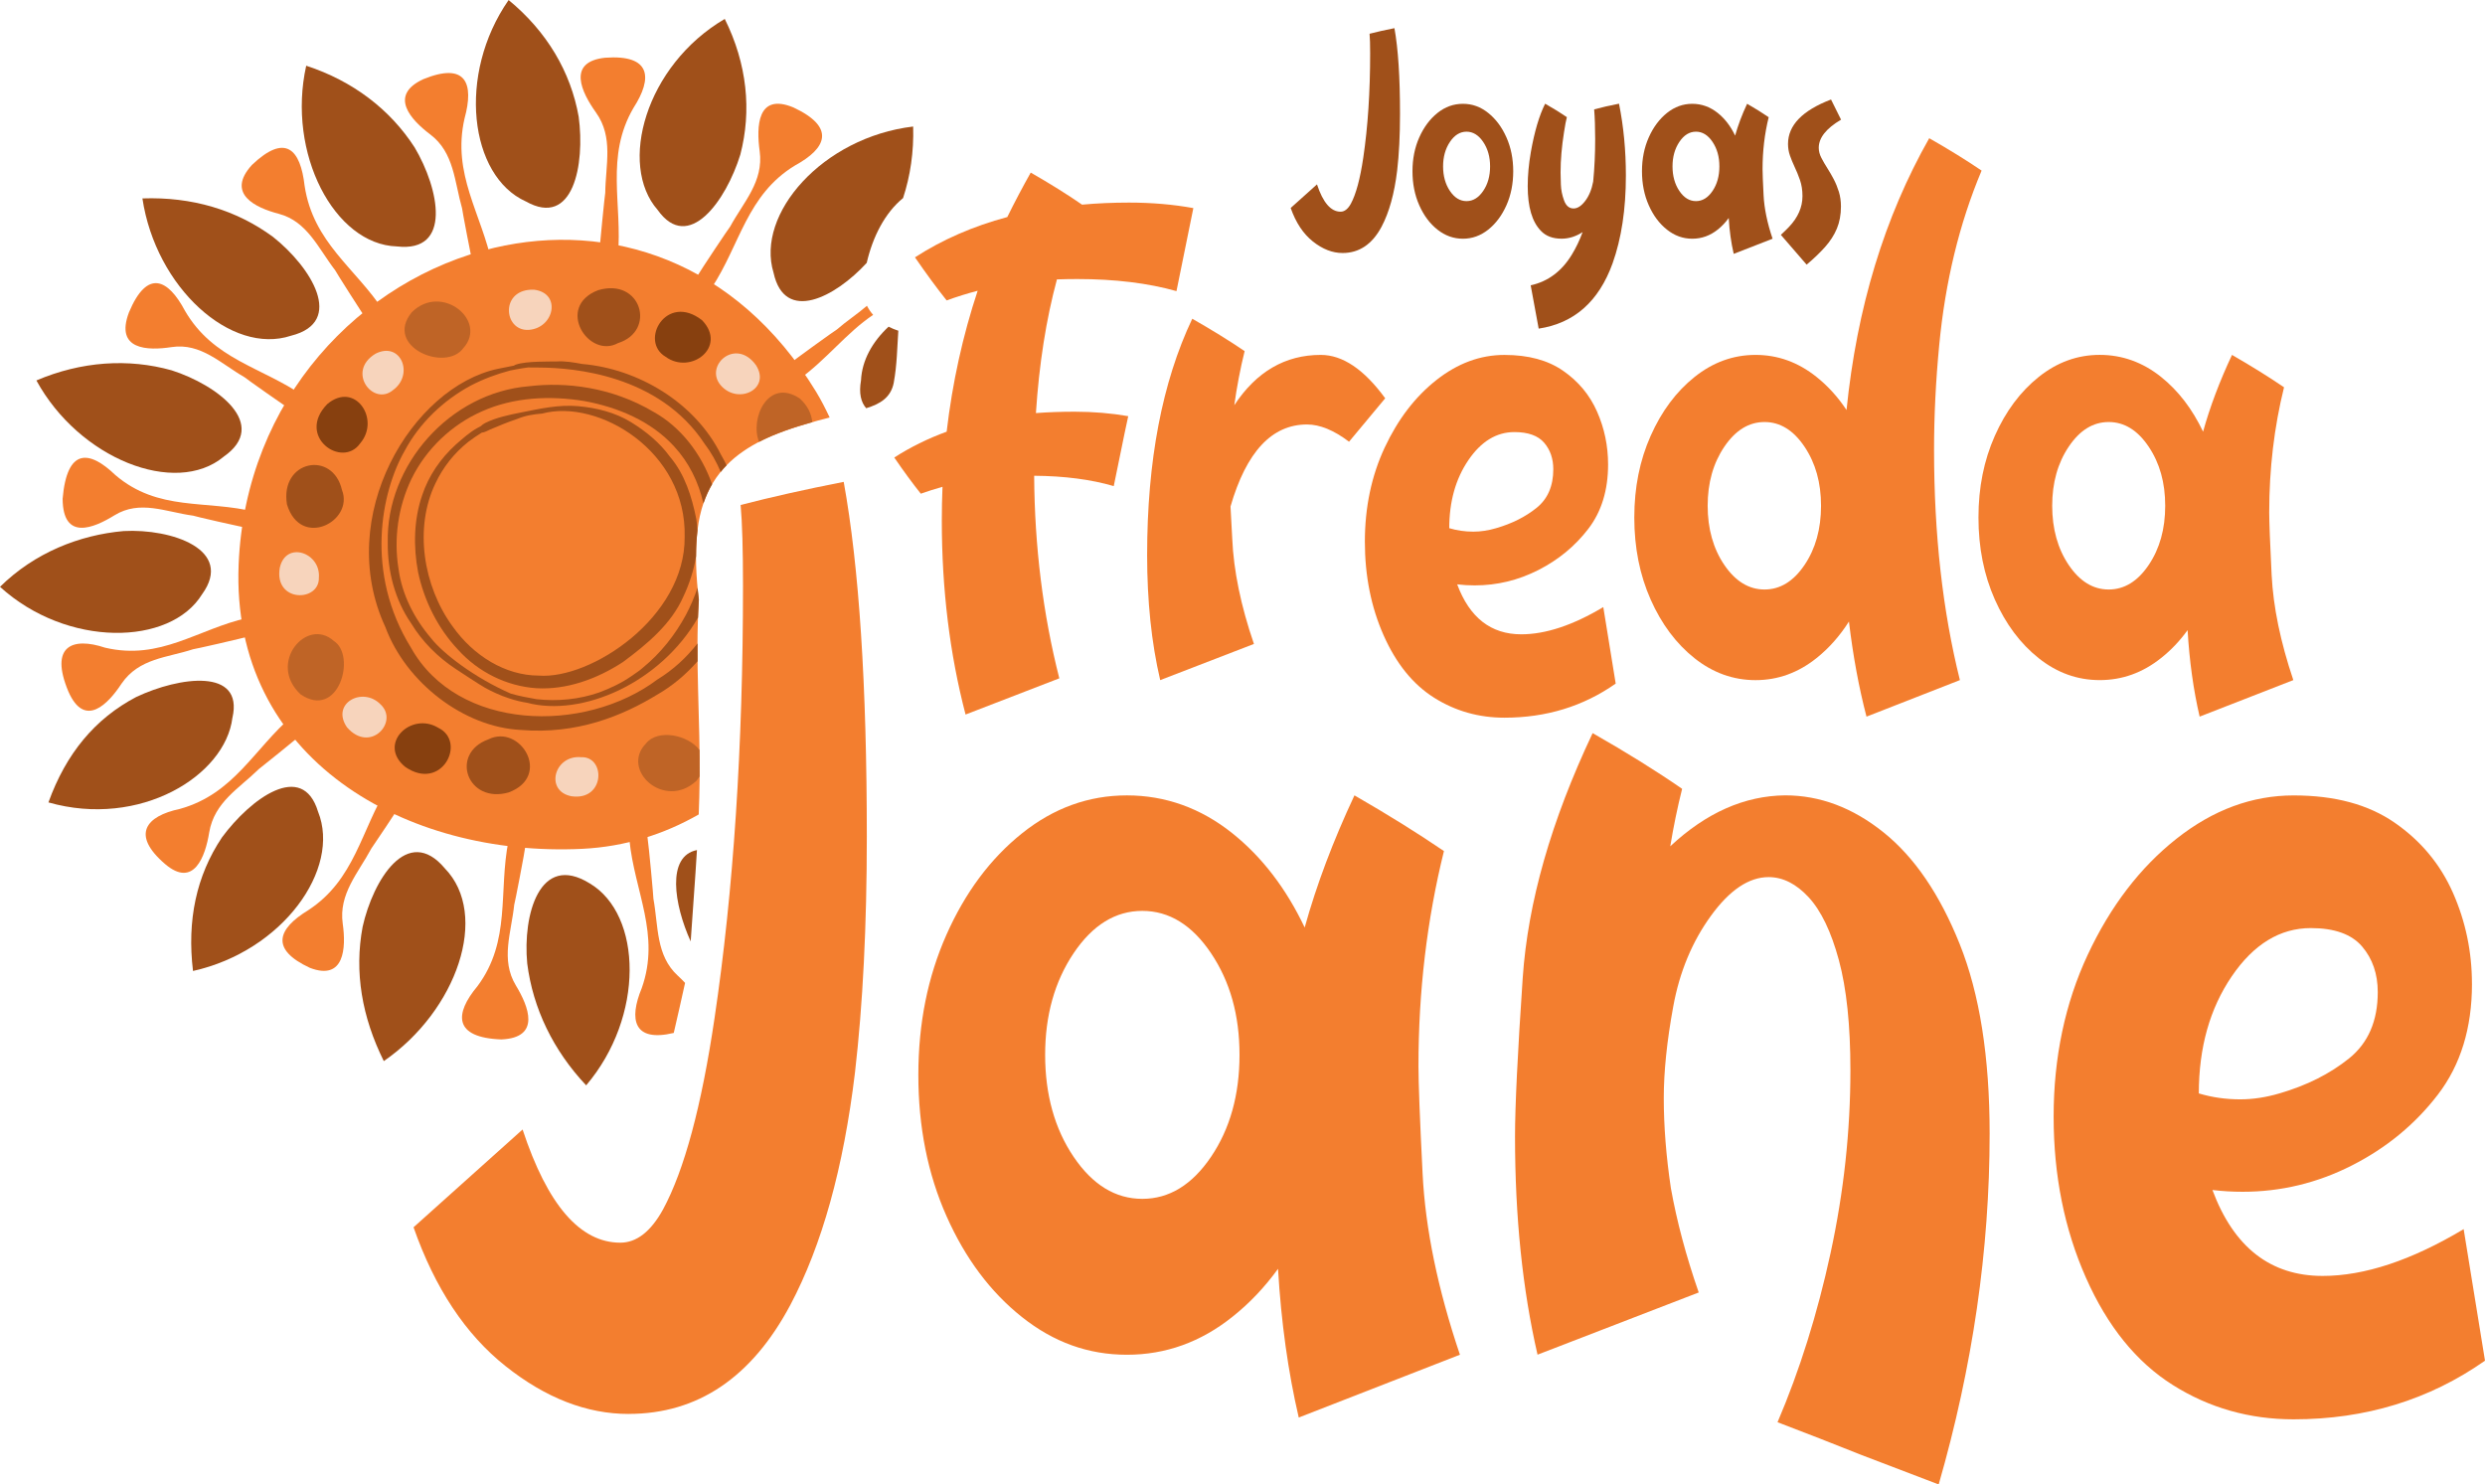
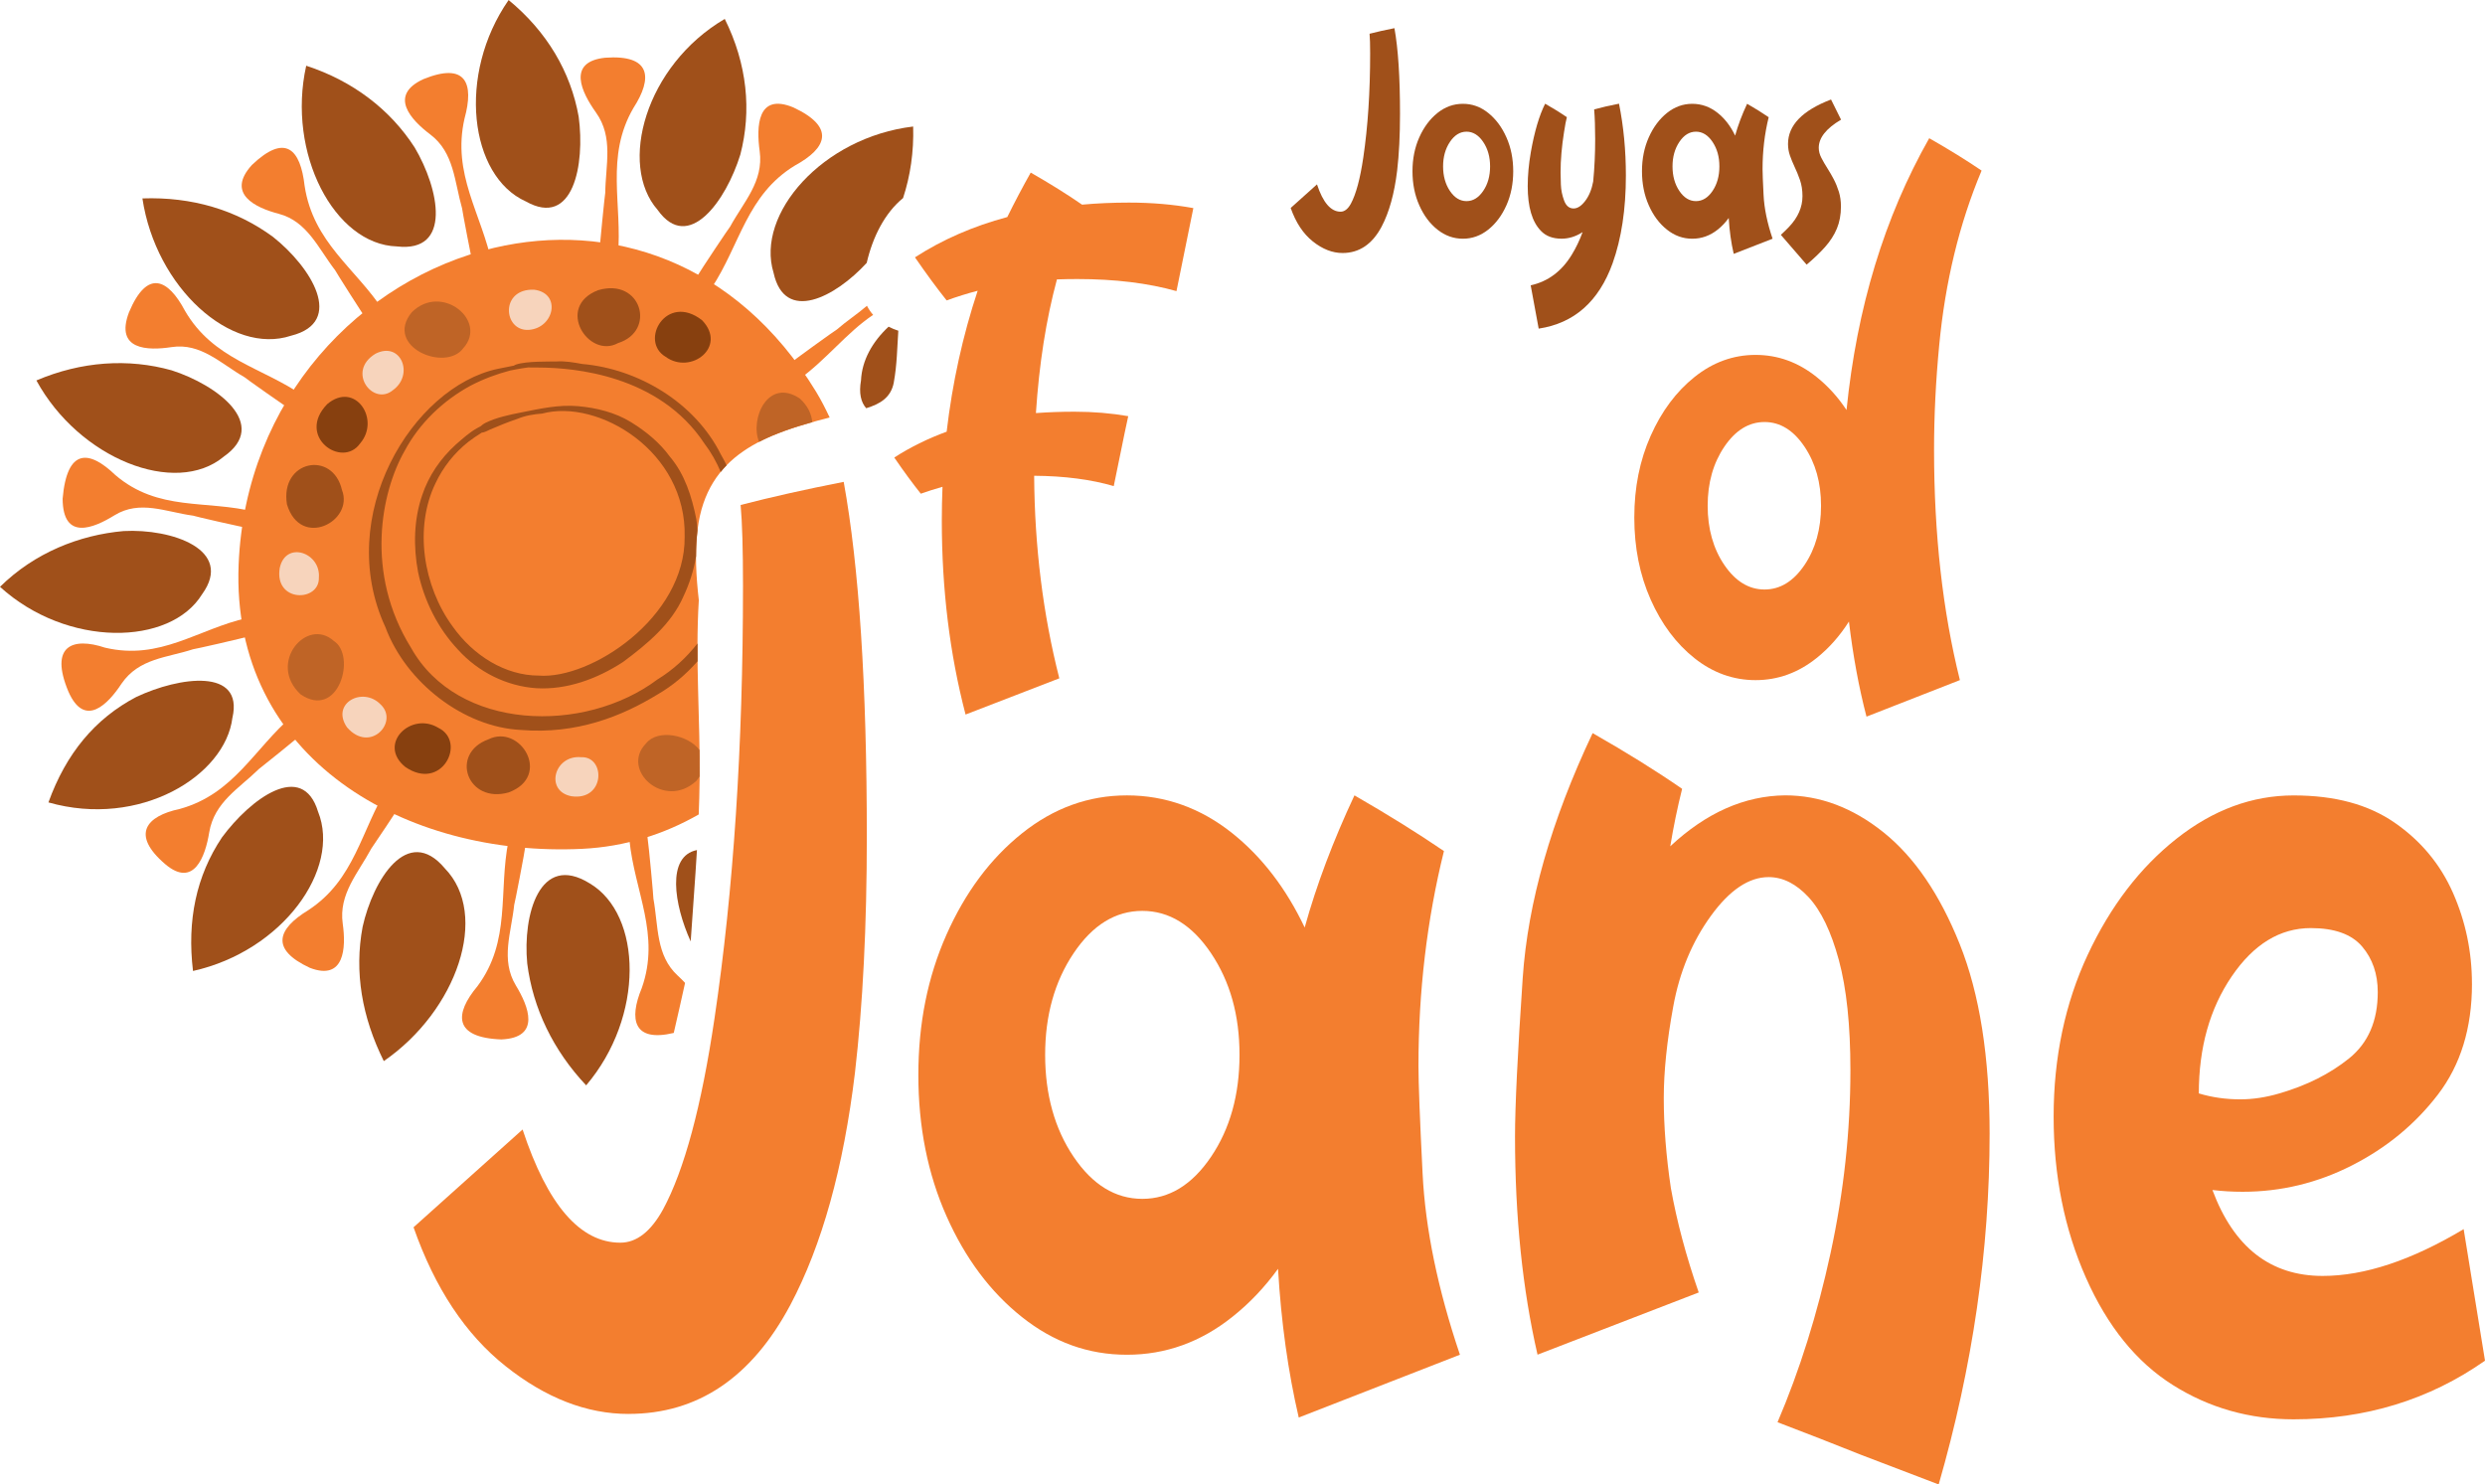
<svg xmlns="http://www.w3.org/2000/svg" id="Capa_2" data-name="Capa 2" viewBox="0 0 761.45 454.88">
  <defs>
    <style>      .cls-1 {        fill: #87400f;      }      .cls-2 {        fill: #f37e2f;      }      .cls-3 {        fill: #bf6426;      }      .cls-4 {        fill: #a0501a;      }      .cls-5 {        fill: #f7d4bc;      }    </style>
  </defs>
  <g id="Capa_1-2" data-name="Capa 1">
    <g>
      <g>
        <path class="cls-2" d="M214.38,239.19c.21-18.48-1.38-36.95-.25-55.28-.82-7.2-1.26-14.42-.38-21.66,2.84-23.17,21.04-29.33,40.47-34.32-1.26-2.7-2.62-5.36-4.2-7.96-24.59-40.34-63.51-52.27-98.6-44.03-40.68,9.55-76.22,46.18-78.3,97.05-2.44,59.67,51.35,89.75,105.34,87.11,13.02-.64,25.02-4.45,35.64-10.53.14-3.46.23-6.92.27-10.39Z" />
        <g>
          <path class="cls-3" d="M126.18,95.68c-8.63,10.54,10.34,18.48,15.79,11,7.6-8.44-6.71-20.04-15.79-11Z" />
          <path class="cls-5" d="M115.09,108.37c-9.12,5.46-.72,16.26,5.33,11.17,6.56-4.74,2.43-15.08-5.33-11.17Z" />
          <path class="cls-5" d="M85.72,174.03c-1.77,10.66,12.22,10.51,11.99,2.97.62-7.68-10.16-11.43-11.99-2.97Z" />
          <path class="cls-1" d="M100.26,123.84c-9.61,9.9,4.57,19.89,10.09,12.03,6.34-7.36-1.57-19.24-10.09-12.03Z" />
          <path class="cls-4" d="M87.93,154.55c4.18,13.78,20.61,5.19,16.86-4.39-2.83-12.3-19.06-9.08-16.86,4.39Z" />
          <path class="cls-3" d="M92.11,212.77c11.66,7.95,17.19-11.92,10.17-16.37-8.31-7.47-20.41,6.87-10.17,16.37Z" />
          <path class="cls-5" d="M106.32,222.86c7.1,8.18,16.02-1.68,10.3-7-5.44-5.63-15.35-.36-10.3,7Z" />
          <path class="cls-5" d="M175.09,243.99c10.34,1.51,10.59-12.3,2.93-11.97-8.23-.7-11.16,10.39-2.93,11.97Z" />
          <path class="cls-1" d="M124.16,234.99c11.18,7.76,18.95-7.69,10.16-11.96-8.35-5.11-18.76,4.96-10.16,11.96Z" />
          <path class="cls-4" d="M155.9,242.81c13.34-5.01,3.52-21.12-6.26-16.25-11.96,4.36-6.44,19.89,6.26,16.25Z" />
          <path class="cls-3" d="M214.38,237.91c.02-2.69,0-5.38-.03-8.07-3.53-4.73-12.86-6.53-16.41-2.02-7.92,8.1,5.63,20.49,15.41,11.49.41-.48.74-.95,1.04-1.41Z" />
          <path class="cls-3" d="M248.9,129.36c-.23-2.49-1.39-5.05-3.85-7.26-9.74-6.49-15.36,6.3-12.45,13.31,4.94-2.55,10.5-4.42,16.3-6.04Z" />
-           <path class="cls-5" d="M231.67,111.93c-6.2-8.67-15.99.11-10.83,6.13,5.25,6.1,15.45,1.19,10.83-6.13Z" />
          <path class="cls-5" d="M163.65,88.77c-10.48-.4-9.5,12.7-1.71,12.32,7.89-.49,10.21-11.26,1.71-12.32Z" />
          <path class="cls-1" d="M215.14,98.14c-10.92-8.56-19.37,6.35-11.18,11.19,7.7,5.62,18.99-3.03,11.18-11.19Z" />
          <path class="cls-4" d="M183.24,88.93c-13.18,5.13-2.88,21.16,6.14,16.2,11.83-3.7,7.15-20.17-6.14-16.2Z" />
        </g>
        <g>
          <path class="cls-2" d="M185.46,59.16c.09-8.61,2.58-17.09-2.84-24.68-4.41-6.16-9-15.53,2.79-16.79,14.15-1.04,14.63,6.2,8.69,15.39-8.7,14.95-3.34,29.46-4.76,45.33l-5.75.03c.18-3.58,1.8-19.27,1.86-19.27Z" />
          <path class="cls-2" d="M141.61,63.92c-2.37-8.26-2.44-17.17-9.74-22.7-5.94-4.47-12.93-11.98-2.16-16.96,13.1-5.33,15.59,1.28,12.64,12.02-3.94,17.09,5.27,29.23,8.48,44.86-1.9.38-3.67,1.23-5.51,1.82-.85-3.49-3.79-19.03-3.72-19.06Z" />
          <path class="cls-2" d="M102.74,82.87c-5.23-6.78-8.58-15.05-17.31-17.35-7.1-1.85-16.29-6.13-8.24-14.97,10.29-9.82,14.88-4.8,16.15,6.39,2.65,17.45,15.6,25.17,24.3,38.48-1.58,1.14-3.08,2.38-4.46,3.76-2.07-2.93-10.51-16.27-10.45-16.31Z" />
          <path class="cls-2" d="M74.94,115.6c-7.32-4.2-13.4-10.6-22.37-9.24-7.28,1.12-17.44.95-13.05-10.65,5.64-13.46,12.02-10.14,17.14-.51,8.71,15.03,23.55,17.25,36.41,26.16l-2.49,5.16c-2.99-1.86-15.68-10.85-15.64-10.92Z" />
          <path class="cls-2" d="M59.09,158c-8.29-1.12-16.2-4.89-24.01-.1-6.32,3.91-15.82,7.97-15.89-5.08,1.35-15.61,8.14-14.95,16.16-7.25,13.15,11.26,27.81,7.54,42.84,11.3-.46,1.69-.64,3.45-.67,5.23-3.45-.54-18.44-4.02-18.43-4.11Z" />
          <path class="cls-2" d="M59.15,198.95c-7.94,2.61-16.52,2.72-21.89,10.51-4.06,6.19-11.3,13.91-16.32,2.41-5.82-13.95,1.22-16.75,11.27-13.4,16.99,3.98,28.39-5.71,43.56-9.12l1.62,5.34c-3.33.99-18.22,4.34-18.25,4.26Z" />
          <path class="cls-2" d="M79.28,235.69c-6.04,5.94-13.59,10.08-15.17,19.35-1.19,7.43-4.73,17.23-13.53,9.72-10.53-9.03-5.82-14.7,4.51-16.88,16.66-4.62,22.74-18.43,34.67-28.66l4.23,4.47c-2.64,2.33-14.68,12.04-14.72,12Z" />
          <path class="cls-2" d="M113.76,260.05c-3.99,7.44-10.03,13.9-8.74,22.99,1.06,7.39.55,17.61-10.07,13.53-12.32-5.72-9.83-11.96-.51-17.65,14.35-9.36,16.16-24.52,24.47-37.94,1.78,1.06,3.54,2.18,5.45,3.02-1.86,3.05-10.56,16.09-10.61,16.06Z" />
          <path class="cls-2" d="M157.57,277.19c-.89,8.58-4.26,16.87.49,24.76,3.88,6.39,7.83,16.04-4.45,16.56-14.73-.55-14.37-7.88-7.31-16.31,10.35-13.87,6.39-28.93,9.51-44.58,1.71.54,3.59.28,5.38.43-.48,3.57-3.53,19.14-3.61,19.13Z" />
          <path class="cls-2" d="M209.91,301.18c-.73-.78-1.49-1.54-2.24-2.22-6.73-6.19-5.9-15.09-7.45-23.57.07-.01-1.35-15.81-1.88-19.37-1.83.4-3.64,1.13-5.48,1.3,1.55,15.88,9.59,29.09,3.79,45.45-4.03,9.71-2.47,16.68,9.8,13.75,1.18-5.08,2.34-10.2,3.47-15.34Z" />
          <path class="cls-2" d="M267.55,96.49c-.75-.85-1.39-1.78-1.9-2.79-2.9,2.51-6.23,4.67-9.22,7.27-.06-.06-12.62,8.93-15.33,11.16,1.16,1.44,2.55,2.67,3.56,4.23,8.6-6.14,14.64-14.35,22.88-19.87Z" />
          <path class="cls-2" d="M223.75,69.41c4.1-7.53,10.29-13.79,9.03-23.07-1.04-7.54-.79-18.02,10.33-13.42,13.07,6.12,10.15,12.52.49,17.79-14.78,8.98-16.81,24.27-25.55,37.51-1.54-1.08-3.3-1.82-4.94-2.74,1.82-3.07,10.57-16.11,10.64-16.07Z" />
        </g>
        <g>
          <path class="cls-4" d="M121.6,75.51c17.02,1.98,12.97-17.64,5.46-30.32-7.51-11.65-18.95-20.39-33.23-25.05-5.99,26.84,8.64,54.78,27.77,55.37Z" />
          <path class="cls-4" d="M89.19,102.87c16.73-4.18,6.07-21.09-5.52-30.27-11.29-8.31-24.9-12.33-40.03-11.8,4.11,27.39,27.21,48.15,45.55,42.07Z" />
          <path class="cls-4" d="M68.53,139.94c14.16-9.84-1.88-21.95-15.93-26.46-13.24-3.72-27.69-2.77-41.45,3.1,13.12,24.02,42.59,35.64,57.38,23.37Z" />
          <path class="cls-4" d="M61.93,182.09c9.87-13.67-9.32-20.16-24.08-19.36-13.5,1.21-27.2,6.6-37.85,17.09,20.55,18.69,52.19,18.17,61.93,2.26Z" />
          <path class="cls-4" d="M71.23,219.91c3.47-15.28-16.16-12.62-29.5-6.33-12.6,6.62-21.49,17.31-26.89,32.3,28.02,7.98,54.22-8.15,56.38-25.97Z" />
          <path class="cls-4" d="M97.46,248.73c-4.78-15.8-20.7-3.98-29.45,7.88-7.88,11.79-10.73,25.45-8.87,40.92,27.5-6.13,45.39-31.24,38.32-48.81Z" />
          <path class="cls-4" d="M136.28,266.06c-11.42-13.56-21.96,3.57-25.17,17.95-2.59,13.87-.21,27.63,6.49,41.14,22.41-15.44,32.56-44.87,18.67-59.09Z" />
          <path class="cls-4" d="M180.69,270.69c-15.37-9.54-20.55,9.72-19.14,24.52,1.74,13.79,8,26.71,18.06,37.37,17.89-21.01,17.27-52.28,1.09-61.89Z" />
          <path class="cls-4" d="M213.56,260.48c-9.35,1.85-7.06,16.64-1.92,28,.62-9.33,1.36-18.66,1.92-28Z" />
          <path class="cls-4" d="M273.88,117.15c.99-5.39,1.02-10.61,1.38-15.81-1.02-.32-2.02-.74-2.98-1.24-5.02,4.67-8.16,10.36-8.45,16.45-.7,3.94-.02,6.71,1.59,8.54,4.18-1.28,7.6-3.21,8.47-7.94Z" />
          <path class="cls-4" d="M265.58,80.54c1.84-7.97,5.57-15.31,11.14-19.85,2.23-6.81,3.32-14.16,3.09-21.92-27.77,3.32-48.3,26.81-42.78,44.8,3.41,15.59,18.88,7.53,28.56-3.03Z" />
          <path class="cls-4" d="M201.51,64.32c9.46,13.34,20.96-2.78,25.34-16.94,3.51-13.44,2.1-27.77-4.77-41.58-24.34,14.28-32.69,44.73-20.57,58.52Z" />
          <path class="cls-4" d="M161.09,61.7c14.58,8.27,18.2-11.31,16.23-25.93-2.43-13.72-9.75-26.13-21.47-35.76-15.88,22.87-11.97,53.94,5.24,61.7Z" />
        </g>
        <g>
          <path class="cls-4" d="M213.75,202.62c-.02-1.82-.02-3.65-.01-5.47-3.32,4.25-7.36,8.04-12.28,11.05-22.45,16.85-61.27,15.77-75.5-9.68-14.25-22.93-9.16-47.85-1.94-60.41,4.46-8.37,11.75-15.38,20.19-19.94,3.88-2.02,7.94-3.54,12.11-4.63.72-.15,2.86-.59,5.47-.94,1.75.03,3.46.01,3.85.03,9.88.11,36.27,2.09,50.25,23.35,1.98,2.6,3.63,5.51,4.95,8.64.58-.71,1.17-1.4,1.81-2.04-.54-1.1-1.1-2.19-1.73-3.25-7.95-15.99-25.33-26.31-42.54-27.8-2.61-.48-5.29-.94-7.84-.77-2.22.07-9.17-.16-12.45.96-.34.12-.51.22-.57.31-1.4.26-3.01.57-4.92.98-26.25,5.52-50.3,45.12-34.51,79.16,6.33,17.03,24.06,30.67,41.51,31.51,17.27,1.42,31.17-4.35,41.75-10.8,4.74-2.72,8.87-6.23,12.41-10.26Z" />
-           <path class="cls-4" d="M214.15,183.71c-.13-1.2-.29-2.4-.4-3.61-.97,2.86-2.16,5.66-3.58,8.33-3.32,6.14-7.73,11.72-13.17,16.16-1.05.98-2.3,1.7-3.46,2.55-3.06,2.14-6.46,3.74-9.96,5.05-6.12,2.13-12.75,2.78-19.22,2.05-2.62-.46-5.31-.96-7.87-1.71-11.19-4.91-20.8-12.34-24.39-16.95-5.19-6.07-8.95-13.43-10-21.36-1.48-9.25-.11-18.91,3.95-27.4,4.51-9.25,12.34-16.69,21.69-20.8,9.67-4.31,20.68-4.86,31.29-3.13,10.32,1.88,20.48,6.18,27.51,13.88,4.52,4.87,7.55,10.99,9,17.53.73-2.14,1.61-4.11,2.66-5.9-3.3-9.43-9.69-17.62-17.92-22.18-12.97-7.72-27.09-9.2-38.14-7.87-24.27,1.92-43.89,24.18-43.32,47.93-.09,8.67,2.18,17.53,7.15,24.71,3.42,5.64,8.13,10.33,13.61,13.96,1.65,1.09,7.35,4.85,9.04,5.8,1.65.92,4.68,2.4,7.37,3.24,1.8.61,4.06,1.15,5.41,1.34,17.08,4.5,41.03-6.13,52.48-26.07.07-1.85.16-3.7.27-5.54Z" />
          <path class="cls-4" d="M213.3,170.46c0-2.64.12-5.29.43-7.94-.07-1.16-.18-2.31-.37-3.47-1.36-6.78-3.5-13.71-8.06-19.07-3.18-4.39-7.42-7.83-11.93-10.61-4.84-2.99-10.64-4.42-16.26-4.91-5.93-.52-11.65.78-17.43,1.93-3.62.72-7.6,1.54-10.93,3.19-.36.18-.94.53-1.37.97-.33.15-.65.32-.94.51-2.52,1.36-4.63,3.31-6.76,5.15-4.64,4.24-8.34,9.51-10.35,15.64-2.52,7.4-2.71,15.61-1.22,23.48,1.87,8.8,6.07,17.19,12.16,23.67,6.29,7,15.03,11.27,24.08,11.89,9.19.53,18.46-2.75,26.56-8.04,7.44-5.51,14.82-11.68,18.47-20.01,1.86-3.93,3.22-8.11,3.91-12.38ZM165.02,207.02c-10.12-.04-19.91-6.01-26.32-15.05-9.07-12.4-11.83-30.3-5.26-43.88,2.31-4.92,5.73-9.25,10.04-12.68,1.3-1.01,2.72-1.95,4.17-2.86.83,0,2.01-.72,2.52-.93,2.72-1.18,5.53-2.31,8.33-3.25,2.5-1.05,5.07-1.44,7.63-1.64,17.19-4.62,44.33,11.55,43.66,37.8.23,24.66-28.76,43.76-44.77,42.49Z" />
        </g>
      </g>
      <g>
        <path class="cls-2" d="M295.87,218.96c-4.86-18.58-7.28-38.39-7.28-59.44,0-3.45.07-6.9.21-10.35-2.25.63-4.47,1.34-6.65,2.11-2.53-3.17-5.24-6.86-8.13-11.08,4.92-3.17,10.27-5.81,16.05-7.92,1.76-14.99,4.93-29.38,9.5-43.18-3.24.84-6.4,1.83-9.5,2.96-3.03-3.8-6.26-8.2-9.71-13.2,8.38-5.42,17.8-9.54,28.29-12.35,2.25-4.57,4.65-9.11,7.18-13.62,5.91,3.38,11.15,6.65,15.73,9.82,4.65-.42,9.43-.63,14.36-.63,6.97,0,13.55.56,19.74,1.69l-5.17,25.44c-8.73-2.46-18.86-3.7-30.4-3.7-2.11,0-4.19.04-6.23.11-3.31,12.25-5.45,25.9-6.44,40.96,3.8-.28,7.74-.42,11.82-.42,5.77,0,11.26.46,16.47,1.37-.77,3.52-1.51,7.06-2.22,10.61-.7,3.56-1.44,7.16-2.22,10.82-6.97-2.04-15.1-3.1-24.39-3.17.14,21.75,2.71,42.44,7.71,62.07l-28.71,11.09Z" />
-         <path class="cls-2" d="M355.51,208.41c-2.68-11.47-4.01-24.24-4.01-38.32,0-28.85,4.61-52.99,13.83-72.42,6.05,3.45,11.4,6.76,16.05,9.92-1.34,5.42-2.39,10.94-3.17,16.57,6.76-10.27,15.59-15.41,26.5-15.41,6.69,0,13.27,4.43,19.74,13.3l-11.08,13.3c-4.65-3.52-8.94-5.28-12.88-5.28-10.77,0-18.58,8.38-23.44,25.13l.53,9.82c.42,9.85,2.64,20.62,6.65,32.3l-28.71,11.08Z" />
-         <path class="cls-2" d="M492.75,142.32c0,7.88-2.02,14.46-6.07,19.74-4.05,5.28-9.15,9.49-15.31,12.62-6.16,3.13-12.65,4.7-19.48,4.7-1.83,0-3.63-.1-5.38-.32,3.8,10.21,10.35,15.31,19.64,15.31,7.46,0,15.83-2.78,25.13-8.34l3.8,23.44c-9.92,6.97-21.29,10.45-34.1,10.45-7.88,0-15.06-2.04-21.54-6.12-6.48-4.08-11.63-10.45-15.47-19.11-3.84-8.66-5.75-18.23-5.75-28.71s2.02-20.16,6.07-28.82c4.05-8.66,9.32-15.55,15.83-20.69,6.51-5.14,13.46-7.71,20.85-7.71s13.32,1.62,18,4.86c4.68,3.24,8.15,7.41,10.4,12.51,2.25,5.1,3.38,10.5,3.38,16.2ZM475.96,143.8c0-3.24-.93-5.95-2.8-8.13-1.87-2.18-4.91-3.27-9.13-3.27-5.49,0-10.19,2.87-14.09,8.6-3.91,5.74-5.86,12.69-5.86,20.85,2.32.7,4.79,1.06,7.39,1.06,2.25,0,4.57-.35,6.97-1.06,4.86-1.41,8.99-3.48,12.4-6.23,3.41-2.74,5.12-6.69,5.12-11.82Z" />
        <path class="cls-2" d="M571.93,219.6c-2.32-8.87-4.12-18.58-5.38-29.14-2.82,4.43-6.12,8.16-9.92,11.19-5.63,4.5-11.86,6.76-18.69,6.76s-13.06-2.24-18.69-6.7c-5.63-4.47-10.12-10.47-13.46-18-3.34-7.53-5.01-15.9-5.01-25.13s1.67-17.49,5.01-25.02c3.34-7.53,7.83-13.55,13.46-18.05,5.63-4.5,11.86-6.76,18.69-6.76s13.05,2.25,18.69,6.76c3.52,2.82,6.58,6.19,9.18,10.13,3.17-31.32,11.61-59.08,25.34-83.29,6.05,3.45,11.4,6.76,16.05,9.92-6.83,16.26-11.15,34.1-12.99,53.52-1.05,10.91-1.58,21.61-1.58,32.09,0,25.83,2.64,49.34,7.92,70.52l-28.61,11.19ZM540.68,180.64c4.79,0,8.87-2.5,12.25-7.5,3.38-5,5.07-11.05,5.07-18.16s-1.69-13.07-5.07-18.11c-3.38-5.03-7.46-7.55-12.25-7.55s-8.89,2.52-12.3,7.55c-3.41,5.03-5.12,11.07-5.12,18.11s1.71,13.16,5.12,18.16c3.41,5,7.51,7.5,12.3,7.5Z" />
-         <path class="cls-2" d="M675.06,132.29c2.11-7.6,5.07-15.45,8.87-23.54,5.98,3.45,11.3,6.76,15.94,9.92-3.03,12.25-4.54,25.02-4.54,38.32,0,2.96.25,9.34.74,19.16.49,9.82,2.71,20.57,6.65,32.25l-28.71,11.19c-1.9-8.17-3.13-17-3.69-26.5-2.39,3.31-5.1,6.16-8.13,8.55-5.63,4.5-11.89,6.76-18.79,6.76s-13.06-2.24-18.69-6.7c-5.63-4.47-10.12-10.47-13.46-18-3.34-7.53-5.01-15.9-5.01-25.13s1.67-17.49,5.01-25.02c3.34-7.53,7.83-13.55,13.46-18.05,5.63-4.5,11.86-6.76,18.69-6.76s13.16,2.25,18.79,6.76c5.28,4.22,9.57,9.82,12.88,16.79ZM646.14,180.64c4.79,0,8.87-2.5,12.25-7.5,3.38-5,5.07-11.05,5.07-18.16s-1.69-13.07-5.07-18.11c-3.38-5.03-7.46-7.55-12.25-7.55s-8.87,2.52-12.24,7.55c-3.38,5.03-5.07,11.07-5.07,18.11s1.69,13.16,5.07,18.16c3.38,5,7.46,7.5,12.24,7.5Z" />
        <path class="cls-2" d="M192.62,433.27c-12.83,0-25.39-4.87-37.67-14.62-12.29-9.74-21.7-23.93-28.23-42.58l33.41-29.96c7.63,23.12,17.61,34.68,29.96,34.68,4.96,0,9.32-3.39,13.07-10.17,6.54-12.1,11.8-31.65,15.79-58.64,5.81-39.1,8.72-83.21,8.72-132.36,0-11.26-.24-19.55-.73-24.88,9.32-2.42,19.85-4.78,31.59-7.08,4.72,26.03,7.08,62.28,7.08,108.76,0,27.24-1.21,51.32-3.63,72.26-3.51,29.17-10.11,52.9-19.79,71.17-11.86,22.27-28.39,33.41-49.57,33.41Z" />
        <path class="cls-2" d="M399.78,284.21c3.63-13.07,8.72-26.57,15.25-40.49,10.29,5.93,19.43,11.62,27.42,17.07-5.21,21.06-7.81,43.03-7.81,65.91,0,5.08.42,16.07,1.27,32.95.84,16.89,4.66,35.38,11.44,55.47l-49.39,19.25c-3.27-14.04-5.39-29.23-6.35-45.57-4.12,5.69-8.78,10.59-13.98,14.71-9.69,7.74-20.46,11.62-32.32,11.62s-22.45-3.84-32.14-11.53c-9.69-7.69-17.4-18-23.15-30.96-5.75-12.95-8.62-27.35-8.62-43.21s2.87-30.08,8.62-43.03c5.75-12.95,13.46-23.3,23.15-31.05,9.68-7.74,20.39-11.62,32.14-11.62s22.63,3.87,32.32,11.62c9.08,7.26,16.46,16.89,22.15,28.87ZM350.03,367.36c8.23,0,15.25-4.3,21.06-12.89,5.81-8.59,8.72-19,8.72-31.23s-2.91-22.48-8.72-31.14c-5.81-8.65-12.83-12.98-21.06-12.98s-15.25,4.33-21.06,12.98c-5.81,8.66-8.72,19.04-8.72,31.14s2.9,22.63,8.72,31.23c5.81,8.6,12.83,12.89,21.06,12.89Z" />
        <path class="cls-2" d="M594.05,454.88l-23.78-9.08c-8.47-3.39-17.01-6.72-25.6-9.99,6.78-15.86,12.19-33.13,16.25-51.84,4.05-18.7,6.08-37.37,6.08-56.01,0-13.8-1.18-25.06-3.54-33.77-2.36-8.71-5.45-15.13-9.26-19.25-3.81-4.11-7.9-6.17-12.26-6.17-6.05,0-11.96,3.97-17.7,11.89-5.75,7.93-9.6,17.19-11.53,27.78-1.94,10.59-2.9,19.94-2.9,28.05,0,8.6.72,17.79,2.18,27.6,1.82,10.17,4.66,20.82,8.53,31.96l-49.39,19.06c-4.6-19.97-6.9-42.24-6.9-66.81,0-9.32.79-25.54,2.36-48.66,1.57-23.12,8.71-48.11,21.42-74.99,10.41,5.93,19.55,11.62,27.42,17.07-1.45,5.81-2.66,11.68-3.63,17.61,11.01-10.29,22.76-15.49,35.22-15.61,10.65,0,20.7,3.78,30.14,11.35,9.44,7.57,17.22,18.97,23.33,34.22,6.11,15.25,9.17,34.62,9.17,58.1,0,35.59-5.21,71.41-15.61,107.48Z" />
        <path class="cls-2" d="M757.46,301.46c0,13.56-3.48,24.87-10.44,33.95-6.96,9.08-15.74,16.31-26.33,21.7-10.59,5.39-21.76,8.08-33.5,8.08-3.15,0-6.24-.18-9.26-.54,6.54,17.55,17.79,26.33,33.77,26.33,12.83,0,27.23-4.78,43.21-14.34l6.54,40.31c-17.07,11.98-36.62,17.97-58.64,17.97-13.56,0-25.91-3.51-37.04-10.53-11.14-7.02-20-17.97-26.6-32.86-6.6-14.89-9.9-31.35-9.9-49.38s3.48-34.68,10.44-49.57c6.96-14.89,16.04-26.75,27.23-35.59,11.19-8.83,23.15-13.25,35.86-13.25s22.91,2.79,30.96,8.35c8.05,5.57,14.01,12.74,17.88,21.51,3.87,8.78,5.81,18.06,5.81,27.87ZM728.59,304c0-5.57-1.61-10.23-4.81-13.98-3.21-3.75-8.44-5.63-15.7-5.63-9.44,0-17.52,4.93-24.24,14.8-6.72,9.87-10.08,21.82-10.08,35.86,4,1.21,8.23,1.82,12.71,1.82,3.87,0,7.87-.61,11.98-1.82,8.35-2.42,15.46-5.99,21.33-10.71,5.87-4.72,8.81-11.5,8.81-20.33Z" />
      </g>
      <g>
        <path class="cls-4" d="M411.39,77.53c-3.1,0-6.13-1.18-9.09-3.53-2.96-2.35-5.23-5.77-6.81-10.27l8.06-7.23c1.84,5.58,4.25,8.37,7.23,8.37,1.2,0,2.25-.82,3.15-2.45,1.58-2.92,2.85-7.64,3.81-14.15,1.4-9.43,2.1-20.08,2.1-31.93,0-2.72-.06-4.72-.18-6,2.25-.58,4.79-1.15,7.62-1.71,1.14,6.28,1.71,15.02,1.71,26.24,0,6.57-.29,12.38-.88,17.43-.85,7.04-2.44,12.76-4.77,17.17-2.86,5.37-6.85,8.06-11.96,8.06Z" />
        <path class="cls-4" d="M448.27,73.15c-2.86,0-5.46-.93-7.8-2.78-2.34-1.85-4.2-4.34-5.58-7.47-1.39-3.12-2.08-6.6-2.08-10.42s.69-7.26,2.08-10.38c1.39-3.12,3.25-5.62,5.58-7.49,2.34-1.87,4.93-2.8,7.8-2.8s5.42.93,7.75,2.8c2.34,1.87,4.2,4.37,5.58,7.49,1.39,3.12,2.08,6.59,2.08,10.38s-.69,7.3-2.08,10.42c-1.39,3.12-3.25,5.61-5.58,7.47-2.34,1.85-4.92,2.78-7.75,2.78ZM449.37,61.63c1.99,0,3.69-1.04,5.1-3.11,1.42-2.07,2.12-4.58,2.12-7.53s-.71-5.42-2.12-7.51c-1.42-2.09-3.12-3.13-5.1-3.13s-3.68,1.04-5.08,3.13c-1.4,2.09-2.1,4.59-2.1,7.51s.7,5.46,2.1,7.53c1.4,2.07,3.09,3.11,5.08,3.11Z" />
        <path class="cls-4" d="M496.1,31.8c1.4,6.95,2.1,14.28,2.1,21.99,0,10.34-1.36,19.3-4.07,26.89-4.23,11.71-11.78,18.38-22.65,20.02l-2.45-13.27c5.31-1.17,9.52-4.31,12.62-9.42,1.28-2.1,2.38-4.4,3.29-6.88-2.07,1.34-4.22,2.01-6.44,2.01-2.72,0-4.83-.8-6.35-2.41-2.69-2.77-4.03-7.33-4.03-13.67,0-3.3.32-6.79.96-10.47,1.11-6.28,2.57-11.21,4.38-14.81,2.51,1.43,4.73,2.8,6.66,4.12-.26.96-.56,2.51-.88,4.64-.7,4.41-1.05,8.51-1.05,12.31,0,.85.03,2.09.09,3.72.06,1.64.39,3.26.99,4.88.6,1.62,1.57,2.43,2.91,2.43,1.2,0,2.38-.77,3.55-2.3,1.17-1.53,1.99-3.51,2.45-5.94.41-4.18.61-8.51.61-13.01,0-3.5-.1-6.54-.31-9.11,2.25-.61,4.79-1.2,7.62-1.75Z" />
        <path class="cls-4" d="M531.67,41.57c.88-3.15,2.1-6.41,3.68-9.77,2.48,1.43,4.69,2.8,6.61,4.12-1.26,5.08-1.88,10.38-1.88,15.9,0,1.23.1,3.88.31,7.95.2,4.07,1.12,8.53,2.76,13.38l-11.91,4.64c-.79-3.39-1.3-7.05-1.53-10.99-.99,1.37-2.12,2.56-3.37,3.55-2.34,1.87-4.94,2.8-7.8,2.8s-5.42-.93-7.75-2.78c-2.34-1.85-4.2-4.34-5.58-7.47-1.39-3.12-2.08-6.6-2.08-10.42s.69-7.26,2.08-10.38c1.39-3.12,3.25-5.62,5.58-7.49,2.34-1.87,4.92-2.8,7.75-2.8s5.46.93,7.8,2.8c2.19,1.75,3.97,4.07,5.34,6.96ZM519.67,61.63c1.99,0,3.68-1.04,5.08-3.11,1.4-2.07,2.1-4.58,2.1-7.53s-.7-5.42-2.1-7.51c-1.4-2.09-3.1-3.13-5.08-3.13s-3.68,1.04-5.08,3.13c-1.4,2.09-2.1,4.59-2.1,7.51s.7,5.46,2.1,7.53c1.4,2.07,3.09,3.11,5.08,3.11Z" />
        <path class="cls-4" d="M553.57,81.08l-7.88-9.11c.88-.82,1.71-1.63,2.5-2.45,2.74-2.89,4.12-6.03,4.12-9.42,0-1.84-.26-3.49-.77-4.95-.51-1.46-1.07-2.83-1.69-4.12-.53-1.14-.99-2.26-1.38-3.37-.39-1.11-.59-2.29-.59-3.55,0-5.72,4.39-10.26,13.18-13.62l3.07,6.18c-4.56,2.69-6.83,5.56-6.83,8.63,0,1.02.27,2.05.81,3.09.54,1.04,1.15,2.1,1.84,3.18.69,1.08,1.34,2.21,1.95,3.37.61,1.17,1.13,2.44,1.56,3.81.42,1.37.64,2.88.64,4.51,0,2.54-.42,4.8-1.25,6.79-.83,1.99-2.04,3.86-3.61,5.63-1.58,1.77-3.46,3.57-5.65,5.41Z" />
      </g>
    </g>
  </g>
</svg>